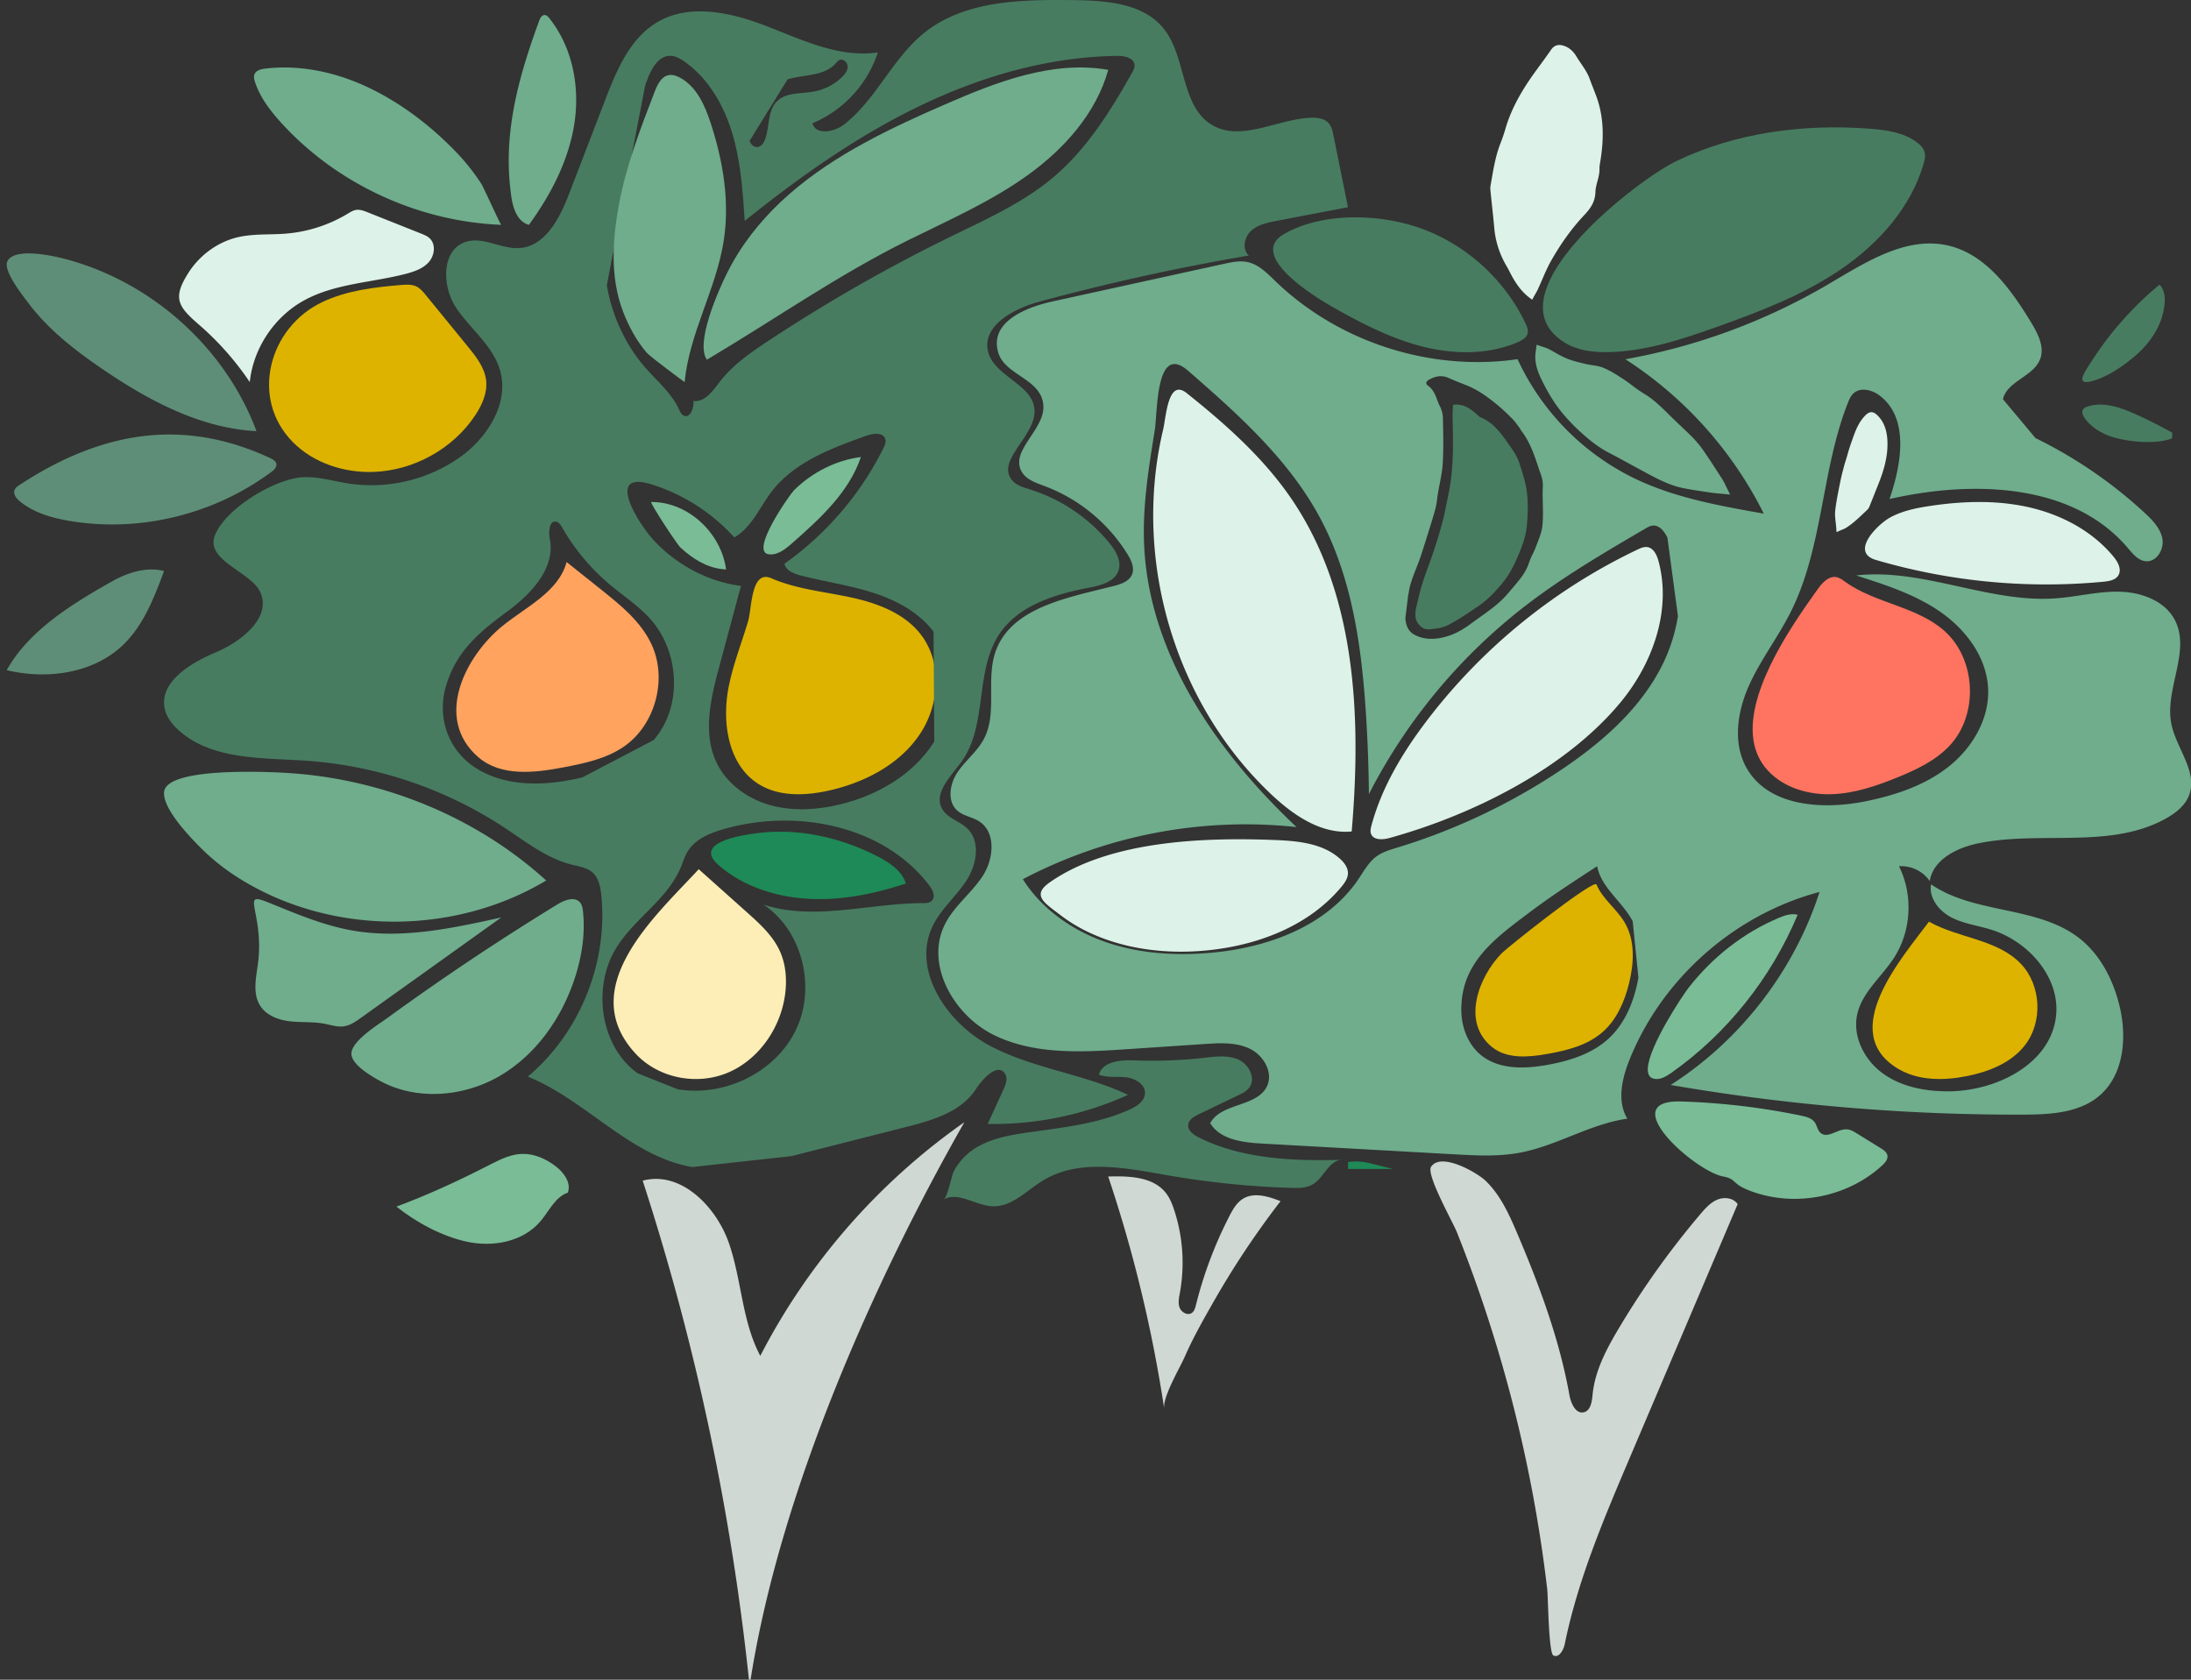
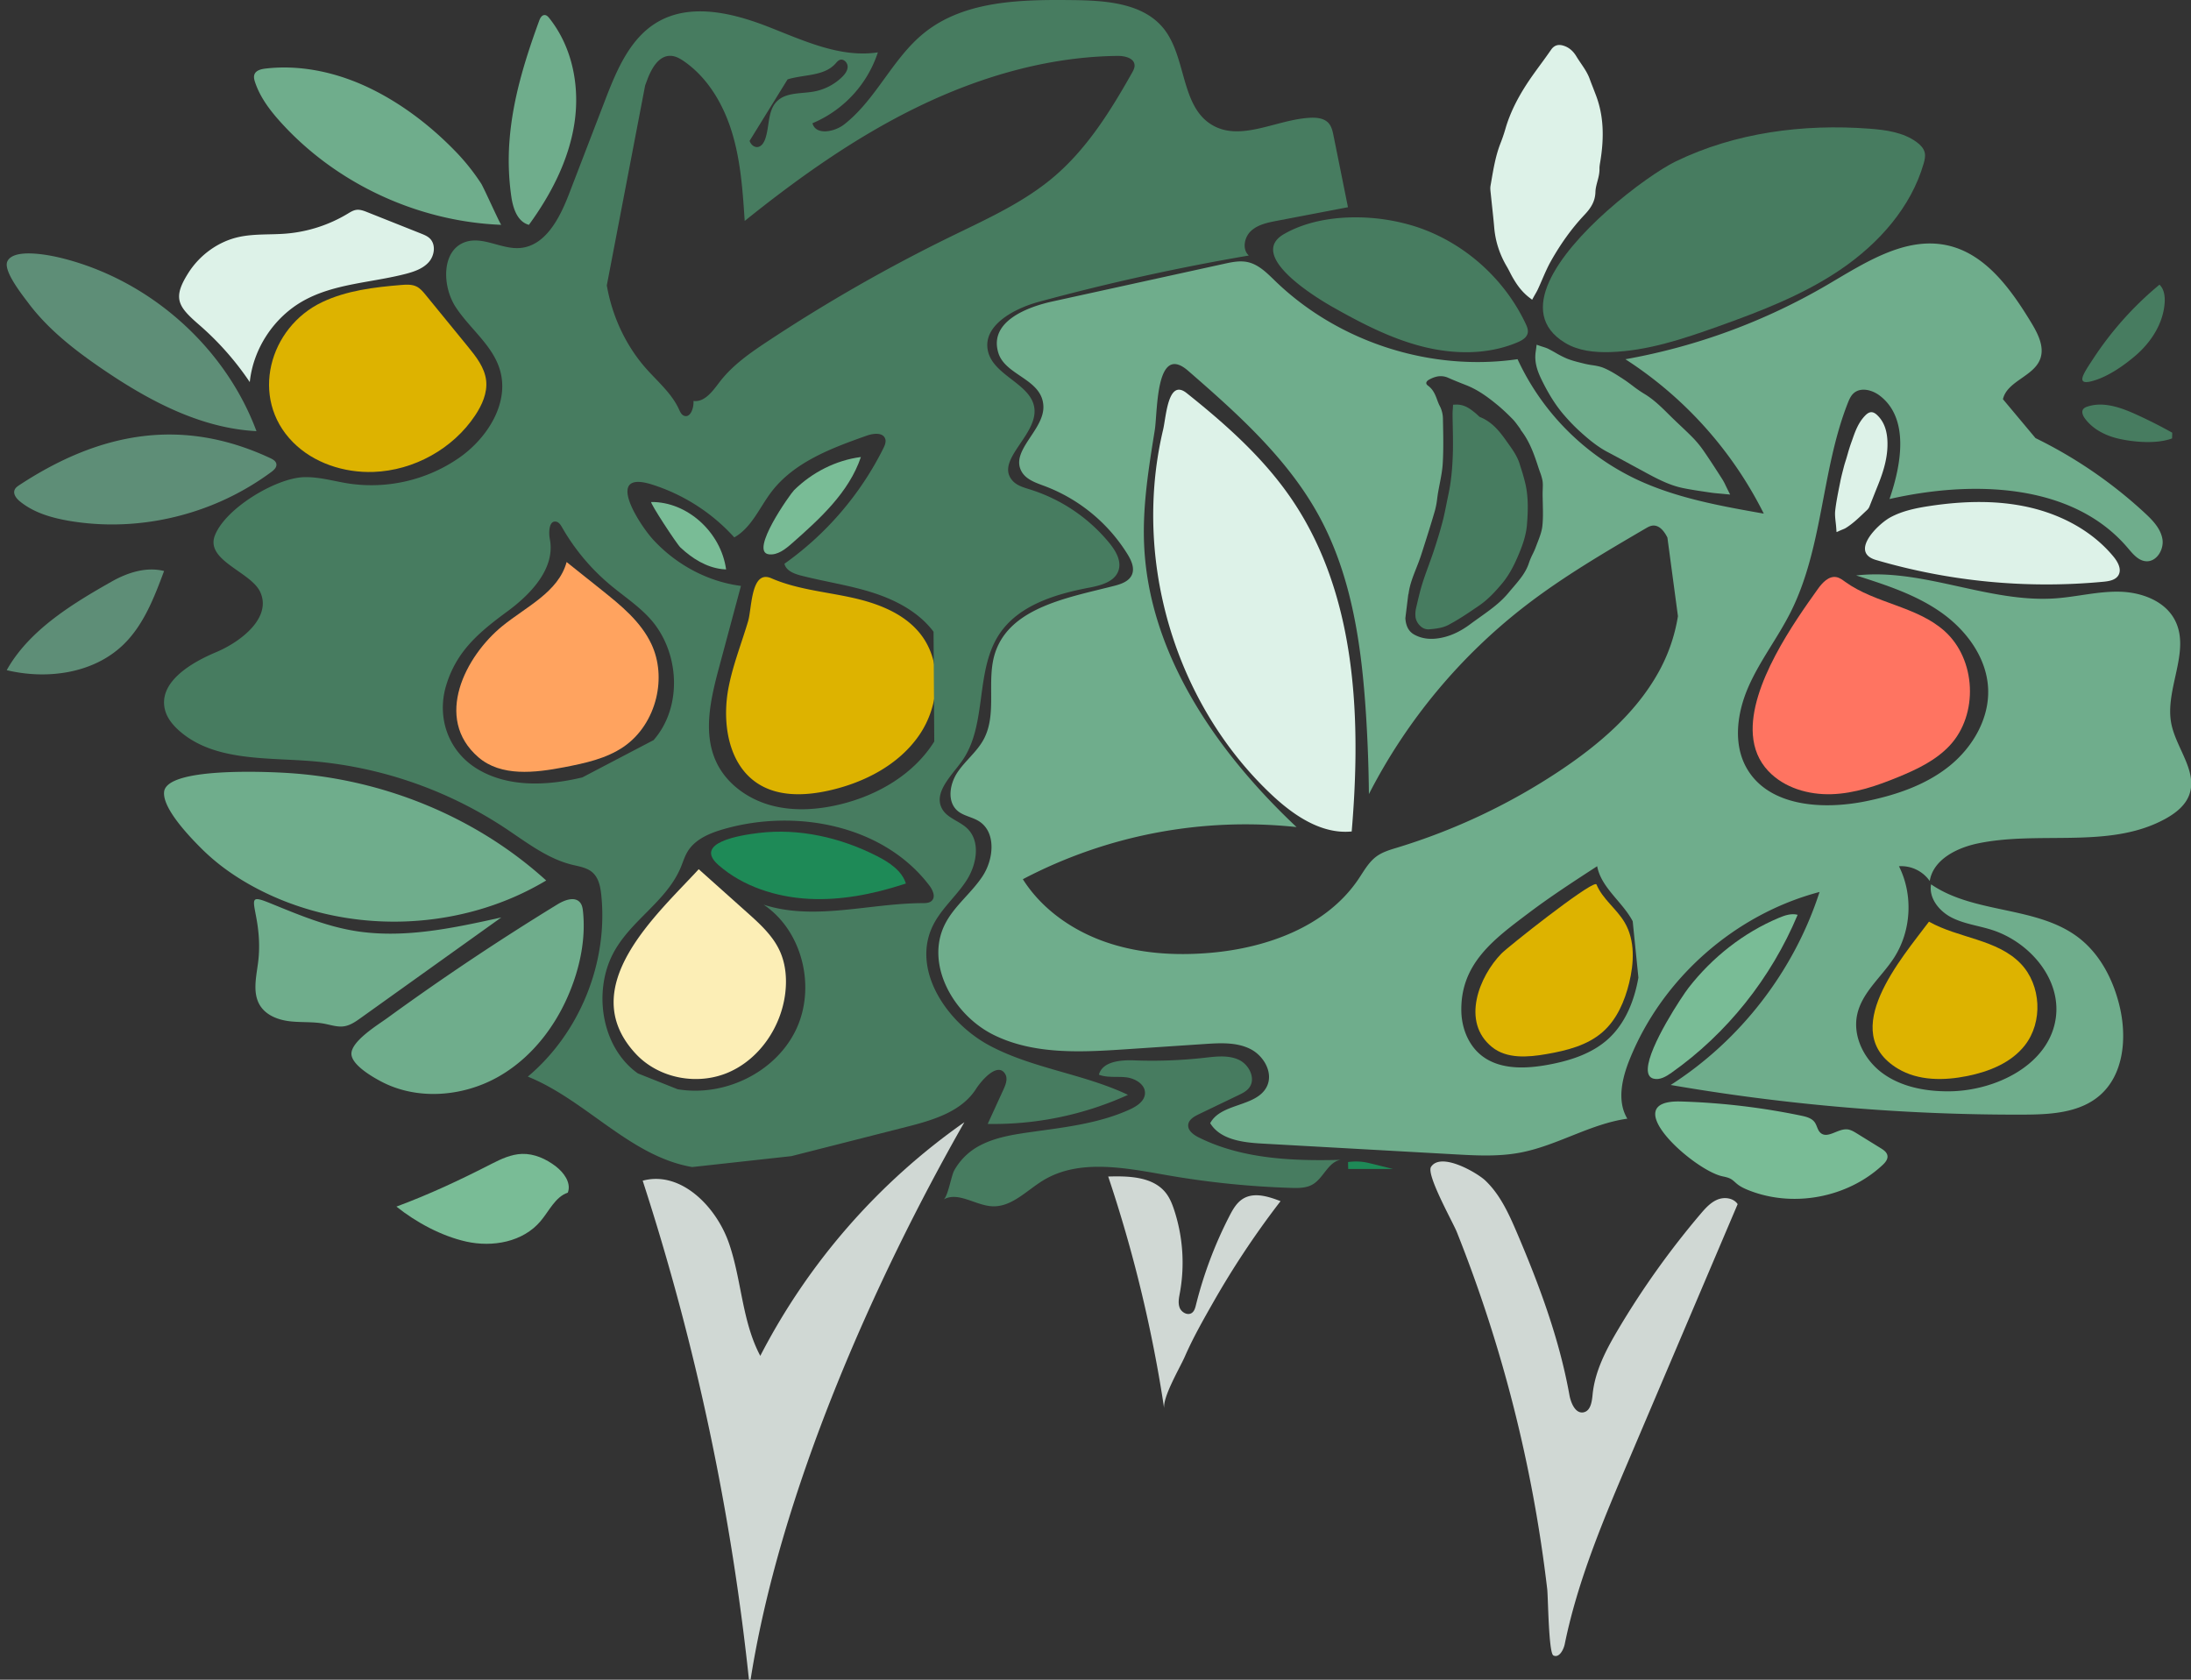
<svg xmlns="http://www.w3.org/2000/svg" width="150" height="115" viewBox="0 0 150 115">
  <rect x="0" y="0" width="150" height="115" fill="#333333" stroke="none" />
  <defs>
    <clipPath id="a">
      <path d="M44 76.83h22.024v38.597H44z" />
    </clipPath>
  </defs>
  <path fill="#ddb300" d="M58.187 40.886c-1.808-.385-3.684-.557-5.378-1.295-1.404-.612-1.327 2.042-1.593 2.941-.44 1.483-1.014 2.925-1.32 4.445a9.11 9.11 0 0 0-.08.449c-.357 2.35.143 5.039 2.146 6.27 1.388.853 3.156.788 4.748.437 2.43-.536 4.807-1.75 6.216-3.795 1.41-2.044 1.62-5.002.076-6.948-1.147-1.444-3.008-2.12-4.815-2.504" />
  <path fill="#79bc96" d="M44.587 34.37c-.138.002 1.735 2.87 2 3.116.814.757 1.754 1.348 2.84 1.478.093.011.188.019.283.023-.347-2.555-2.666-4.645-5.123-4.617" />
  <path fill="#5e8e77" d="M7.644 39.817C5.039 41.29 2.128 43.055.568 45.694a8.709 8.709 0 0 0-.108.189c2.767.663 5.946.229 7.99-1.753 1.39-1.346 2.106-3.223 2.783-5.036-1.213-.307-2.5.106-3.59.723" />
  <path fill="#477c60" d="M47.39 79.901c-4.25-.727-7.257-4.575-11.254-6.191 3.557-2.99 5.503-7.797 5.03-12.423-.058-.564-.174-1.172-.597-1.55-.38-.341-.922-.415-1.418-.538-1.705-.423-3.129-1.552-4.595-2.521a28.256 28.256 0 0 0-13.583-4.595c-3.06-.21-6.486-.039-8.757-2.102-.412-.375-.777-.83-.917-1.37-.486-1.863 1.703-3.206 3.477-3.951 1.774-.745 3.854-2.408 3.03-4.148-.65-1.37-3.764-2.139-3.094-3.854.727-1.861 4.15-3.908 6.057-3.987 1.043-.043 2.063.272 3.094.432a10.556 10.556 0 0 0 7.572-1.76c1.944-1.357 3.471-3.772 2.783-6.043-.508-1.675-2.047-2.796-3.009-4.257-.96-1.46-.994-3.933.667-4.48 1.196-.393 2.455.514 3.711.417 1.76-.135 2.736-2.053 3.37-3.703l2.471-6.424c.787-2.043 1.698-4.24 3.588-5.344 2.255-1.317 5.121-.633 7.555.315 2.433.949 4.95 2.153 7.53 1.761a7.947 7.947 0 0 1-4.478 4.852c.217.841 1.498.61 2.18.075 2.187-1.713 3.3-4.515 5.464-6.256C66.033.03 69.898-.034 73.447.007c2.252.026 4.816.196 6.224 1.955 1.566 1.96 1.15 5.31 3.306 6.591 1.99 1.183 4.448-.396 6.76-.492.438-.018.924.04 1.218.366.209.232.278.553.34.859l.989 4.901-4.883.933c-.624.12-1.284.257-1.751.687-.468.432-.626 1.264-.152 1.688a153.165 153.165 0 0 0-14.372 3.167c-1.745.473-3.91 1.654-3.48 3.411.417 1.703 3.086 2.244 3.18 3.993.097 1.8-2.698 3.476-1.515 4.834.304.35.783.478 1.226.617a11.44 11.44 0 0 1 5.417 3.667c.434.534.84 1.222.621 1.875-.259.774-1.206 1.022-2.006 1.174-2.339.445-4.855 1.212-6.166 3.202-1.685 2.558-.779 6.25-2.584 8.725-.726.996-1.917 2.127-1.325 3.209.355.648 1.195.838 1.726 1.35.93.897.647 2.488-.057 3.57-.703 1.084-1.743 1.94-2.306 3.103-1.462 3.018.951 6.632 3.912 8.203 2.96 1.572 6.43 1.924 9.455 3.364a22.249 22.249 0 0 1-9.604 1.99l1.079-2.356c.156-.339.31-.748.116-1.067-.474-.786-1.508.276-2.007 1.046-.482.744-1.184 1.264-1.98 1.653-.869.424-1.85.693-2.786.93l-7.858 1.998zM63.912 43.25c-1.013-1.345-2.579-2.17-4.181-2.68-1.603-.51-3.279-.748-4.907-1.168-.469-.122-1.009-.333-1.12-.805a21.415 21.415 0 0 0 6.77-7.898c.101-.205.202-.437.13-.654-.149-.45-.799-.383-1.245-.225-2.425.856-4.99 1.812-6.549 3.86-.818 1.076-1.36 2.45-2.54 3.112a12.82 12.82 0 0 0-5.618-3.615c-3.337-1.056-.879 2.745.067 3.772 1.563 1.698 3.713 2.87 6.008 3.164l-1.493 5.561c-.576 2.145-1.136 4.508-.186 6.515.17.359.383.691.633.996.763.931 1.858 1.597 3.024 1.93 1.548.44 3.209.338 4.774-.035 2.588-.618 5.07-2.055 6.483-4.313zM51.318 9.644c.076.24.302.45.55.422.254-.03.419-.281.508-.521.32-.863.16-1.942.804-2.598.626-.638 1.656-.52 2.536-.679.72-.129 1.4-.478 1.926-.988.198-.193.385-.433.389-.71a.486.486 0 0 0-.048-.21c-.09-.19-.288-.328-.482-.261-.13.045-.218.163-.311.265-.788.865-2.156.725-3.271 1.071zm-9.775 9.896c.365 2.098 1.286 4.108 2.702 5.705.792.892 1.74 1.688 2.237 2.773.078.17.158.362.329.438.445.199.702-.518.665-1.005.773.103 1.323-.688 1.798-1.307.876-1.144 2.083-1.982 3.284-2.777a111.403 111.403 0 0 1 12.557-7.181c2.437-1.191 4.951-2.314 7.02-4.068 2.281-1.932 3.895-4.523 5.363-7.128.093-.165.188-.343.176-.532-.031-.49-.678-.636-1.169-.63-4.74.053-9.404 1.416-13.668 3.488-4.264 2.072-8.156 4.84-11.853 7.81-.133-2.013-.269-4.047-.846-5.98-.577-1.934-1.64-3.787-3.295-4.94-.28-.195-.592-.375-.933-.383-.82-.021-1.314.877-1.6 1.646l-.142.38zm3.204 31.13c1.11-1.265 1.54-2.994 1.354-4.667-.148-1.332-.685-2.628-1.579-3.626-.812-.906-1.847-1.577-2.778-2.36a14.57 14.57 0 0 1-3.259-3.903c-.095-.166-.207-.35-.392-.394-.501-.12-.545.696-.448 1.204.377 1.98-1.278 3.734-2.9 4.928-1.938 1.428-3.49 2.713-4.202 5.084-.657 2.188.142 4.515 2.162 5.725 2.109 1.264 4.774 1.136 7.164.563zm1.645 23.904c3.183.536 6.668-1.128 8.082-4.031 1.415-2.903.485-6.805-2.194-8.605 3.473 1.122 7.225-.094 10.874-.105.23 0 .487-.007.647-.173.13-.135.145-.314.1-.498a1.542 1.542 0 0 0-.273-.532c-3.129-4.126-9.113-5.296-14.086-3.864-.955.275-1.956.689-2.47 1.54-.216.357-.328.764-.494 1.146-1.094 2.511-3.834 3.779-4.87 6.411-1.011 2.574-.361 5.97 1.957 7.624z" />
  <path fill="#6fad8c" d="M39.246 67.28c.55-1.558.838-3.225.668-4.867-.022-.223-.06-.46-.207-.63-.366-.427-1.062-.16-1.542.134A176.57 176.57 0 0 0 26.5 69.71c-.614.447-2.447 1.561-2.441 2.437.006.778 1.509 1.626 2.098 1.93 2.407 1.239 5.423 1.015 7.805-.273.073-.04.146-.08.217-.121 2.415-1.394 4.142-3.79 5.066-6.404m-4.926-4.466c-3.207.71-6.494 1.424-9.744.965-2.105-.298-4.035-1.109-5.995-1.907-1.429-.582-1.28-.403-1.023 1.01.182.997.242 1.996.114 3.005-.126.993-.394 2.084.12 2.936.419.692 1.248 1.004 2.036 1.098.788.094 1.593.02 2.373.167.397.076.795.208 1.194.193a1.57 1.57 0 0 0 .166-.016c.427-.066.798-.326 1.152-.58l9.607-6.871" />
  <path fill="#1e8a57" d="M49.2 59.236c1.663 1.45 3.927 2.185 6.18 2.303 2.186.114 4.369-.317 6.442-.986l.196-.064c-.266-.872-1.13-1.445-1.972-1.875-2.473-1.264-5.335-1.927-8.12-1.584-1.26.154-4.501.659-2.726 2.206" />
  <path fill="#6fad8c" d="M37.393 60.282c-4.815-4.372-11.167-6.941-17.636-7.356-1.54-.099-8.343-.404-8.522 1.288-.12 1.151 1.794 3.117 2.525 3.85a14.368 14.368 0 0 0 1.978 1.65c.52.362 1.063.694 1.618.995 6.145 3.337 14.04 3.169 20.037-.427" />
  <path fill="#fceeb6" d="M49.865 73.424c2.12-.91 3.628-3.107 3.899-5.46.109-.942.03-1.924-.348-2.789a4.889 4.889 0 0 0-.593-.997c-.474-.628-1.072-1.168-1.659-1.693l-3.328-2.975c-2.855 3.104-8.527 8.07-4.33 12.617 1.583 1.716 4.238 2.208 6.36 1.297" />
-   <path fill="#6fad8c" d="M44.27 24.146c.222.26 2.599 2.025 2.6 2.017.314-3.313 2.136-6.326 2.667-9.613.438-2.71-.024-5.498-.879-8.111-.396-1.214-.956-2.495-2.092-3.117-.234-.128-.5-.224-.765-.182-.5.08-.77.6-.954 1.07-.007.014-.012.03-.018.045-.966 2.5-1.936 5.015-2.435 7.643-.467 2.458-.647 5.089.273 7.468.383.989.912 1.966 1.604 2.78m4.124.481c4.625-2.742 8.959-5.8 13.81-8.196 2.776-1.372 5.634-2.629 8.145-4.432 2.512-1.805 4.696-4.246 5.522-7.215-3.79-.665-7.601.809-11.127 2.343-3.782 1.646-7.574 3.433-10.68 6.137-1.55 1.348-2.914 2.944-3.922 4.735-.13.233-.255.469-.374.707-.578 1.166-2.187 4.768-1.374 5.921" />
  <path fill="#ffa35f" d="M41.177 40.384l-2.386-1.904c-.555 2.048-2.758 3.05-4.396 4.38-2.526 2.054-4.735 6.315-1.643 8.986 1.552 1.34 3.866 1.068 5.87.682 1.415-.273 2.866-.58 4.061-1.392 1.138-.773 1.917-2.005 2.24-3.349.296-1.232.21-2.556-.332-3.702-.726-1.536-2.092-2.646-3.414-3.7z" />
  <path fill="#79bc96" d="M52.635 37.95c.6.075 1.137-.355 1.594-.758 1.905-1.68 3.888-3.475 4.71-5.902-1.715.22-3.336 1.05-4.577 2.27-.122.12-.893 1.176-1.464 2.223-.57 1.046-.94 2.083-.263 2.167" />
  <path fill="#477c60" d="M91.262 21.034c1.94 1.096 3.94 2.134 6.096 2.685 2.156.552 4.5.586 6.548-.289.298-.127.621-.315.685-.634.043-.217-.048-.435-.142-.634-1.482-3.144-4.297-5.618-7.585-6.666a13.663 13.663 0 0 0-4.04-.616c-1.75-.003-3.511.336-4.915 1.143-2.502 1.438 1.952 4.22 3.353 5.011" />
  <path fill="#ddf2e8" d="M102.054 13.204l.09.858c.054.497.11 1.011.153 1.516.079.942.37 1.84.863 2.672.073.122.137.248.206.382.064.126.131.256.205.383.251.429.567.923 1.131 1.36l.19.147.116-.21c.038-.07.074-.132.107-.189.067-.116.124-.217.174-.325.1-.217.197-.44.29-.655.183-.425.373-.863.6-1.266.693-1.228 1.444-2.262 2.294-3.165.383-.405.739-.877.753-1.574.006-.228.066-.457.13-.7.076-.28.154-.57.148-.885-.003-.138.02-.287.046-.438.303-1.8.214-3.253-.28-4.57l-.21-.548c-.08-.203-.161-.412-.237-.62-.146-.389-.374-.723-.595-1.047-.103-.153-.211-.311-.306-.47-.221-.37-.512-.614-.863-.726-.24-.077-.592-.131-.87.273a41.59 41.59 0 0 1-.73 1.018c-.153.21-.312.427-.465.642-.982 1.375-1.6 2.586-1.946 3.808a11.25 11.25 0 0 1-.334.966c-.313.81-.46 1.662-.602 2.486l-.067.388c-.027.15-.011.3.003.433z" />
  <path fill="#477c60" d="M107.137 23.466c.913.557 2.033.672 3.105.639 2.531-.078 4.975-.895 7.358-1.746 2.941-1.05 5.892-2.182 8.464-3.943 2.573-1.762 4.767-4.228 5.63-7.208.072-.25.135-.515.075-.768-.073-.3-.308-.534-.559-.717-.913-.665-2.094-.828-3.224-.913-4.533-.342-9.205.266-13.286 2.253-.972.474-2.877 1.77-4.691 3.388-3.29 2.936-6.281 6.934-2.872 9.015" />
  <path fill="#6fad8c" d="M108.519 24.911l-.12-.03c-.388-.094-.788-.192-1.152-.342a6.588 6.588 0 0 1-.755-.388 11.619 11.619 0 0 0-.478-.261c-.123-.063-.25-.102-.385-.145-.06-.019-.123-.038-.19-.062l-.24-.083-.03.255-.025.178a2.82 2.82 0 0 0-.032.295c-.027.648.2 1.205.448 1.71.484.984.969 1.742 1.525 2.387.381.44.749.818 1.124 1.155.548.494 1.151 1 1.848 1.367.558.294 1.122.601 1.667.898l1.002.543c.845.455 1.616.846 2.488 1.026.525.108 1.062.187 1.581.264l.338.05c.188.028.375.045.592.063l.349.032.374.037-.17-.339-.128-.262a3.919 3.919 0 0 0-.225-.429c-.387-.604-.8-1.248-1.238-1.886a7.166 7.166 0 0 0-.736-.92c-.295-.305-.608-.6-.91-.886a37.359 37.359 0 0 1-.457-.435c-.115-.11-.23-.224-.343-.336-.513-.508-1.043-1.033-1.697-1.42a8.577 8.577 0 0 1-.774-.538c-.2-.15-.406-.304-.62-.444l-.033-.022c-.423-.276-.861-.561-1.336-.757-.26-.106-.536-.15-.803-.19a5.51 5.51 0 0 1-.459-.085" />
  <path fill="#79bc96" d="M38.06 79.86c-.672-.517-1.485-.885-2.323-.859-.735.024-1.429.345-2.088.683-2.167 1.112-4.255 2.088-6.509 2.925 1.358 1.085 3.09 2.018 4.778 2.395 1.804.402 3.887.033 5.097-1.407.587-.698 1.005-1.656 1.857-1.942l.023-.066c.198-.642-.302-1.317-.836-1.728" />
  <path fill="#477c60" d="M143.556 25.99c.93-.326 1.906-1.007 2.658-1.655 1.044-.9 1.874-2.165 1.98-3.577.035-.455-.028-.963-.352-1.268a22.744 22.744 0 0 0-4.538 5.072c-.415.632-.812 1.212-.734 1.464.054.174.332.192.986-.036" />
  <path fill="#ddb300" d="M28.51 19.614c-.32-.155-.695-.132-1.05-.103-1.846.153-3.726.378-5.396 1.17-3.652 1.73-4.984 6.59-2.011 9.591 1.414 1.43 3.5 2.11 5.522 2.038 2.76-.099 5.433-1.584 6.951-3.864.475-.712.85-1.546.756-2.394-.1-.889-.69-1.637-1.259-2.333l-1.917-2.347-.963-1.179c-.182-.223-.373-.453-.633-.58" />
  <path fill="#5e8e77" d="M18.921 31.771c-.03-.2-.229-.316-.406-.4-6.052-2.831-11.668-1.788-17.19 1.84-.132.087-.27.184-.327.334-.11.288.125.586.358.777.961.787 2.185 1.134 3.391 1.34 2.765.468 5.626.256 8.312-.57a18.3 18.3 0 0 0 5.524-2.784c.177-.132.372-.314.338-.537M4.14 17.65c-.704-.172-3.214-.696-3.639.252-.29.65 1.045 2.314 1.416 2.812 1.355 1.822 3.192 3.252 5.06 4.528.406.277.819.551 1.237.817 2.852 1.813 5.982 3.285 9.344 3.459C15.4 23.722 10.206 19.127 4.14 17.65" />
  <path fill="#ddf2e8" d="M13.644 22.248A19.799 19.799 0 0 1 17.1 26.16c.238-2.303 1.661-4.452 3.694-5.58 2.107-1.168 4.634-1.224 6.969-1.826.586-.152 1.194-.358 1.594-.81.4-.452.497-1.22.055-1.632-.163-.151-.376-.237-.582-.32l-3.687-1.467c-.238-.094-.488-.19-.742-.157-.22.029-.415.153-.605.268a9.739 9.739 0 0 1-4.192 1.356c-1.08.09-2.178.002-3.237.23-1.426.308-2.691 1.236-3.467 2.457-.465.73-.665 1.251-.636 1.703.04.633.53 1.128 1.381 1.867" />
  <path fill="#6fad8c" d="M32.946 12.575a14.638 14.638 0 0 0-1.88-2.33c-1.611-1.643-3.514-3.102-5.59-4.13-2.248-1.116-4.804-1.715-7.304-1.42-.294.035-.636.118-.747.388-.07.17-.023.363.035.538.35 1.06 1.052 1.974 1.809 2.804.372.408.76.801 1.165 1.178 3.726 3.476 8.751 5.59 13.885 5.79-.062-.002-1.204-2.557-1.373-2.818m3.264 2.819c1.517-2.081 2.724-4.42 3.112-6.928.388-2.507-.111-5.2-1.715-7.222-.08-.1-.18-.208-.311-.214-.198-.009-.315.204-.38.383-.993 2.712-1.808 5.378-2.028 8.142a17.41 17.41 0 0 0 .118 3.905c.115.788.403 1.713 1.203 1.934" />
  <path fill="#79bc96" d="M113.195 73.847c.434.118.873-.144 1.243-.406 3.785-2.674 6.815-6.468 8.632-10.81-.432-.117-.885.04-1.298.214-2.407 1.013-4.536 2.688-6.163 4.773-.429.55-2.729 4.009-2.797 5.534-.017.363.093.616.383.695" />
  <path fill="#ddf2e8" d="M81.24 26.912c-1.283-1.024-1.4 1.623-1.612 2.509a25.05 25.05 0 0 0-.601 3.86 26.555 26.555 0 0 0 .561 7.782c1.113 5.023 3.668 9.76 7.446 13.324 1.513 1.427 3.425 2.744 5.506 2.539.132-1.558.224-3.138.252-4.722.114-6.406-.82-12.868-4.412-18.103-1.913-2.789-4.486-5.072-7.14-7.19" />
  <path fill="#6fad8c" d="M139.354 29.994a31.152 31.152 0 0 1 7.487 5.131c.534.495 1.078 1.058 1.201 1.774.125.717-.396 1.58-1.122 1.526-.53-.038-.908-.509-1.252-.914-3.78-4.45-10.612-4.64-16.309-3.345.829-2.404 1.357-5.542-.67-7.08-.515-.393-1.3-.596-1.783-.164-.2.179-.31.436-.408.686-1.809 4.613-1.683 9.872-3.907 14.301-.875 1.743-2.093 3.305-2.88 5.089-.787 1.784-1.091 3.946-.109 5.63 1.52 2.608 5.213 2.83 8.171 2.222 2.03-.417 4.054-1.098 5.67-2.391 1.617-1.294 2.774-3.285 2.666-5.35-.11-2.11-1.506-3.984-3.238-5.196-1.732-1.213-3.781-1.872-5.796-2.515 4.572-.52 9.064 1.895 13.653 1.568 1.473-.105 2.925-.493 4.4-.455 1.476.038 3.068.62 3.758 1.924 1.129 2.137-.706 4.751-.232 7.12.338 1.686 1.828 3.28 1.217 4.887-.268.705-.9 1.208-1.558 1.58a8.406 8.406 0 0 1-.744.37c-3.681 1.619-8.143.518-12.155 1.351-1.456.303-3.066 1.109-3.3 2.576a2.388 2.388 0 0 0-2.108-1.013c.982 1.953.851 4.419-.33 6.257-.837 1.303-2.174 2.347-2.52 3.856-.35 1.52.474 3.145 1.736 4.064 1.262.92 2.879 1.23 4.44 1.234 3.29.009 7.027-1.84 7.422-5.102.326-2.681-1.884-5.187-4.47-5.977-.903-.277-1.865-.397-2.702-.835-.837-.438-1.545-1.33-1.376-2.258 2.978 2.052 7.26 1.456 10.12 3.668 1.45 1.122 2.339 2.847 2.774 4.628.53 2.161.32 4.742-1.378 6.183-1.394 1.183-3.383 1.283-5.213 1.288a139.41 139.41 0 0 1-24.131-2.03c4.781-3.059 8.45-7.815 10.192-13.214-5.79 1.526-10.754 5.897-12.994 11.444-.529 1.309-.893 2.867-.166 4.078-2.552.358-4.82 1.854-7.352 2.327-1.487.279-3.016.196-4.526.11l-13.139-.734c-1.32-.074-2.85-.267-3.54-1.394.74-1.4 3.182-1.094 3.879-2.514.46-.94-.213-2.116-1.153-2.577-.94-.462-2.04-.402-3.085-.332l-5.403.361c-3.07.205-6.306.38-9.063-.984-2.757-1.363-4.718-4.844-3.33-7.586.63-1.247 1.815-2.122 2.579-3.292.764-1.17.929-3.004-.254-3.75-.466-.294-1.063-.36-1.478-.722-.722-.632-.528-1.833.008-2.629.534-.796 1.331-1.403 1.787-2.247.965-1.783.152-4.053.803-5.973 1.045-3.082 4.985-3.737 8.14-4.544.481-.123 1.017-.31 1.212-.766.195-.458-.043-.978-.304-1.401a11.412 11.412 0 0 0-5.674-4.665c-.59-.22-1.253-.435-1.568-.979-.83-1.437 1.574-2.864 1.482-4.52-.1-1.84-2.594-2.06-3.079-3.609-.678-2.168 2.012-3.16 3.694-3.53l11.75-2.577c.532-.117 1.083-.234 1.615-.12.768.164 1.349.77 1.914 1.315 4.322 4.17 10.622 6.197 16.57 5.333a17.009 17.009 0 0 0 8.05 8.184c2.753 1.316 5.801 1.86 8.807 2.39a26.874 26.874 0 0 0-9.474-10.57 41.989 41.989 0 0 0 13.811-5.087c2.56-1.5 5.34-3.347 8.237-2.708 2.61.577 4.342 2.994 5.729 5.277.466.768.938 1.684.613 2.52-.46 1.185-2.256 1.496-2.543 2.734zM96.214 42.32c.033.55.233.92.61 1.128.564.31 1.216.371 1.995.186.623-.148 1.227-.445 1.845-.906.21-.157.427-.31.636-.46.728-.518 1.415-1.007 1.971-1.678a19.256 19.256 0 0 1 .343-.404c.444-.523.86-1.014 1.063-1.652a4.49 4.49 0 0 1 .254-.598c.075-.156.148-.304.203-.457.04-.108.082-.217.124-.326.145-.373.294-.758.335-1.135.055-.504.042-1.03.03-1.54-.003-.16-.008-.323-.01-.486h-.002v-.191c0-.098.004-.196.007-.291.008-.211.016-.41-.015-.599a3.526 3.526 0 0 0-.179-.61c-.032-.09-.065-.184-.096-.277-.293-.912-.605-1.793-1.188-2.55a.41.41 0 0 1-.058-.107l-.007-.016c-.05-.065-.098-.131-.147-.197-.123-.167-.238-.325-.373-.462-.392-.4-.724-.707-1.043-.97-.62-.51-1.309-1.027-2.132-1.35-.44-.173-.838-.331-1.23-.505a1.248 1.248 0 0 0-.512-.113c-.257 0-.525.082-.816.247-.107.06-.172.142-.176.218-.005.08.06.143.113.182.369.266.51.643.633.976.054.147.107.286.174.413.134.25.214.56.22.853l.004.216c.02.93.039 1.893-.015 2.84-.027.487-.121.972-.213 1.441-.04.205-.08.417-.116.625-.019.12-.036.243-.052.362a5.751 5.751 0 0 1-.156.833c-.267.922-.564 1.85-.851 2.75l-.09.277c-.1.313-.22.62-.338.917-.228.579-.444 1.125-.523 1.722a.333.333 0 0 1-.024.085zm15.564 20.752c-.701-1.336-2.155-2.285-2.433-3.767-1.593 1.035-3.189 2.071-4.706 3.216-2.346 1.771-4.675 3.453-4.592 6.743.029 1.126.478 2.275 1.356 2.982.694.56 1.557.787 2.457.829.689.031 1.398-.046 2.07-.167 1.515-.273 3.054-.752 4.188-1.792 1.166-1.07 1.779-2.627 2.05-4.186zm2.376-26.268c-.204-.412-.542-.86-1-.82-.181.015-.346.11-.503.202-2.81 1.644-5.63 3.294-8.209 5.282a38.474 38.474 0 0 0-10.724 12.9 100.211 100.211 0 0 0-.2-5.461c-.297-4.655-.959-9.408-3.178-13.512-2.145-3.967-5.591-7.047-8.996-10.007-2.237-1.945-2.083 2.795-2.286 4.061-.415 2.587-.843 5.193-.73 7.823.319 7.51 4.961 14.198 10.436 19.353a32.786 32.786 0 0 0-18.738 3.57c1.288 2.037 3.374 3.502 5.653 4.295 2.278.794 4.742.952 7.146.748 3.902-.33 7.98-1.8 10.171-5.042.376-.556.704-1.17 1.246-1.565.417-.304.924-.45 1.416-.6a42.362 42.362 0 0 0 11.117-5.255c2.673-1.781 5.197-3.932 6.76-6.735a11.683 11.683 0 0 0 1.34-3.856z" />
-   <path fill="#ddf2e8" d="M112.767 37.455c-.225-.029-.445.069-.65.166a39.45 39.45 0 0 0-14.443 11.731c-1.644 2.167-3.078 4.544-3.782 7.167-.05.188-.096.391-.027.573.167.443.803.408 1.261.281 5.63-1.556 12.014-4.708 15.8-9.264a13.56 13.56 0 0 0 1.56-2.328c1.202-2.279 1.723-4.9 1.06-7.36-.114-.424-.341-.91-.779-.966m-21.019 21.35c-1.154-1.047-2.825-1.227-4.375-1.29-4.818-.196-11.365 0-15.505 2.895-1.281.897-.342 1.418.757 2.26.909.697 1.937 1.226 3.009 1.615 2.056.747 4.293.977 6.465.827 3.642-.253 7.38-1.567 9.731-4.388.227-.273.45-.585.453-.941 0-.03-.001-.06-.004-.09-.033-.347-.27-.651-.53-.888" />
  <path fill="#477c60" d="M97.28 42.896a.773.773 0 0 0 .54.192c.461-.038.946-.093 1.339-.301.748-.396 1.446-.875 2.122-1.339.607-.418 1.096-.956 1.533-1.475.57-.674.926-1.447 1.227-2.18.293-.716.45-1.305.496-1.853.071-.874.11-1.812-.088-2.742a12.568 12.568 0 0 0-.32-1.142l-.09-.29c-.161-.526-.475-.965-.778-1.39l-.123-.173c-.455-.646-.968-1.305-1.796-1.642-.058-.023-.12-.084-.186-.148-.043-.04-.086-.083-.135-.123l-.021-.016c-.345-.279-.735-.593-1.328-.573l-.193.007-.01.185a6.349 6.349 0 0 1-.01.151 3.608 3.608 0 0 0-.014.31c.002.28.008.566.014.843.012.613.024 1.247.005 1.87-.034 1.102-.131 1.994-.307 2.804-.045.21-.088.426-.13.633-.08.404-.164.821-.27 1.224-.153.586-.341 1.21-.61 2.023-.108.328-.23.659-.346.98-.143.39-.29.795-.417 1.2-.152.479-.267.973-.379 1.452l-.066.283a1.844 1.844 0 0 0-.034.532c.015.25.158.517.375.698" />
  <path fill="#ddb300" d="M109.299 60.554c-.007-.016-.024-.024-.05-.024-.593.002-6.015 4.3-6.46 4.756-1.51 1.547-2.787 4.673-.637 6.404 1.01.812 2.45.7 3.723.477 1.38-.24 2.81-.592 3.862-1.526.956-.848 1.488-2.087 1.795-3.333.341-1.382.417-2.926-.303-4.15-.55-.937-1.515-1.6-1.93-2.604m20.627 12.606c1.406.848 3.167.832 4.772.506 1.481-.302 2.987-.898 3.926-2.097 1.252-1.597 1.124-4.131-.28-5.592-1.617-1.682-4.257-1.733-6.282-2.877-1.847 2.476-6.304 7.544-2.136 10.06" />
  <path fill="#477c60" d="M148.705 30.015l.011-.39a32.955 32.955 0 0 0-2.486-1.257 13.768 13.768 0 0 0-.496-.214c-.918-.372-1.92-.627-2.84-.312a.587.587 0 0 0-.254.145c-.16.181-.052.455.088.65.529.736 1.418 1.197 2.342 1.404 1.052.236 2.597.366 3.635-.026" />
  <path fill="#ddf2e8" d="M127.85 34.891a.683.683 0 0 0 .153-.254l.292-.734c.09-.229.182-.457.274-.686.364-.905.725-1.99.64-3.158-.053-.703-.276-1.236-.684-1.63-.29-.28-.533-.278-.816.006-.492.497-.708 1.122-.917 1.727a11.451 11.451 0 0 0-.297.92l-.085.292-.055.176c-.041.13-.084.266-.119.404l-.033.128c-.077.299-.158.608-.218.919l-.067.334c-.105.526-.213 1.07-.275 1.615-.031.265 0 .527.031.805.015.127.029.257.039.392l.02.281.258-.112c.06-.026.11-.047.154-.064.087-.035.156-.063.223-.104.46-.286.848-.655 1.224-1.013l.258-.244" />
  <path fill="#79bc96" d="M126.443 77.32c-.631-.043-1.32.658-1.8.246-.213-.182-.242-.5-.405-.729-.204-.286-.579-.382-.922-.453a47.39 47.39 0 0 0-8.22-.971c-4.537-.137.814 4.673 2.807 5.118.205.046.417.084.6.189.16.092.288.233.433.349.23.185.502.31.777.42 3.047 1.213 6.765.516 9.167-1.722.183-.17.373-.389.339-.637-.033-.24-.26-.397-.464-.523l-.366-.226-1.263-.78c-.211-.13-.435-.265-.683-.282" />
  <path fill="#ff7461" d="M120.005 50.323c.071.92.392 1.764 1.061 2.471 1.093 1.153 2.752 1.63 4.334 1.58 1.583-.052 3.11-.578 4.576-1.182 1.279-.525 2.564-1.139 3.509-2.153 1.98-2.127 1.807-5.902-.36-7.837-1.896-1.693-4.725-1.88-6.79-3.36-.187-.135-.377-.284-.604-.328-.526-.103-.97.378-1.281.816-1.57 2.199-4.706 6.602-4.445 9.993z" />
  <path fill="#ddf2e8" d="M128.432 38.338a41.455 41.455 0 0 0 15.585 1.489c.386-.037.829-.116 1.02-.454.229-.404-.046-.902-.34-1.26-1.448-1.758-3.57-2.878-5.786-3.382-2.216-.504-4.53-.428-6.777-.092-.93.14-1.87.328-2.7.772-.466.249-1.238.913-1.581 1.56-.3.565-.271 1.117.58 1.367" />
  <path fill="#477c60" d="M82.079 77.88c-.368-.183-.778-.48-.73-.883.04-.347.4-.555.718-.709l2.703-1.3c.275-.131.56-.271.745-.51.485-.623.008-1.596-.715-1.926-.722-.33-1.561-.219-2.353-.13-1.59.178-3.194.236-4.794.175-.946-.036-2.18.077-2.419.981.586.225 1.244.107 1.869.18.624.074 1.32.493 1.284 1.112-.029.521-.553.865-1.033 1.085-2.156.987-4.568 1.236-6.92 1.57-1.14.164-2.298.357-3.317.885a4.288 4.288 0 0 0-1.786 1.717c-.208.364-.438 1.826-.741 2.002.996-.58 2.185.402 3.34.458 1.331.065 2.35-1.08 3.484-1.77 2.477-1.508 5.65-.853 8.517-.353a60.24 60.24 0 0 0 8.456.864c.505.016 1.04.018 1.476-.235.52-.3.825-.92 1.247-1.322.19-.18.402-.318.669-.362-3.308.085-6.745-.06-9.7-1.53" />
  <g clip-path="url(#a)">
    <path fill="#d0d8d4" d="M52.051 92.827c-1.258-2.362-1.27-5.176-2.143-7.704-.872-2.528-3.311-4.992-5.908-4.288a167.776 167.776 0 0 1 7.32 34.593c1.976-13.18 8.618-27.92 14.704-38.598a44.403 44.403 0 0 0-13.973 15.997" />
  </g>
  <path fill="#d0d8d4" d="M85.137 82.049c-.458.263-.733.746-.972 1.213a28.23 28.23 0 0 0-2.29 6.09c-.05.2-.11.42-.282.538-.287.195-.706-.037-.83-.357-.125-.32-.05-.677.013-1.014a11.573 11.573 0 0 0-.379-5.645c-.142-.437-.315-.874-.607-1.233-.883-1.084-2.51-1.134-3.92-1.091a94.016 94.016 0 0 1 3.833 15.893c-.12-.795 1.08-2.802 1.42-3.582.552-1.263 1.247-2.486 1.928-3.683a59.749 59.749 0 0 1 4.468-6.747l.15-.195c-.817-.315-1.774-.623-2.532-.187" />
  <path fill="#1e8a57" d="M92.484 79.537l-.194.02.01.476h3.068l-1.607-.396a3.745 3.745 0 0 0-1.277-.1" />
  <path fill="#d0d8d4" d="M117.58 82.13c-.473.195-.83.596-1.162.987a57.765 57.765 0 0 0-5.604 7.848c-.835 1.403-1.627 2.894-1.783 4.523-.046.478-.133 1.091-.597 1.201-.563.134-.887-.615-.99-1.188-.692-3.842-2.064-7.525-3.595-11.111-.552-1.291-1.15-2.609-2.166-3.57-.555-.525-3.025-1.973-3.71-.933-.349.531 1.5 3.8 1.767 4.47a96.243 96.243 0 0 1 6.186 24.447c.061.529.094 4.368.42 4.534.38.194.692-.358.78-.78.9-4.4 2.669-8.563 4.424-12.691l7.36-17.302.053-.124c-.284-.428-.91-.507-1.383-.311" />
</svg>